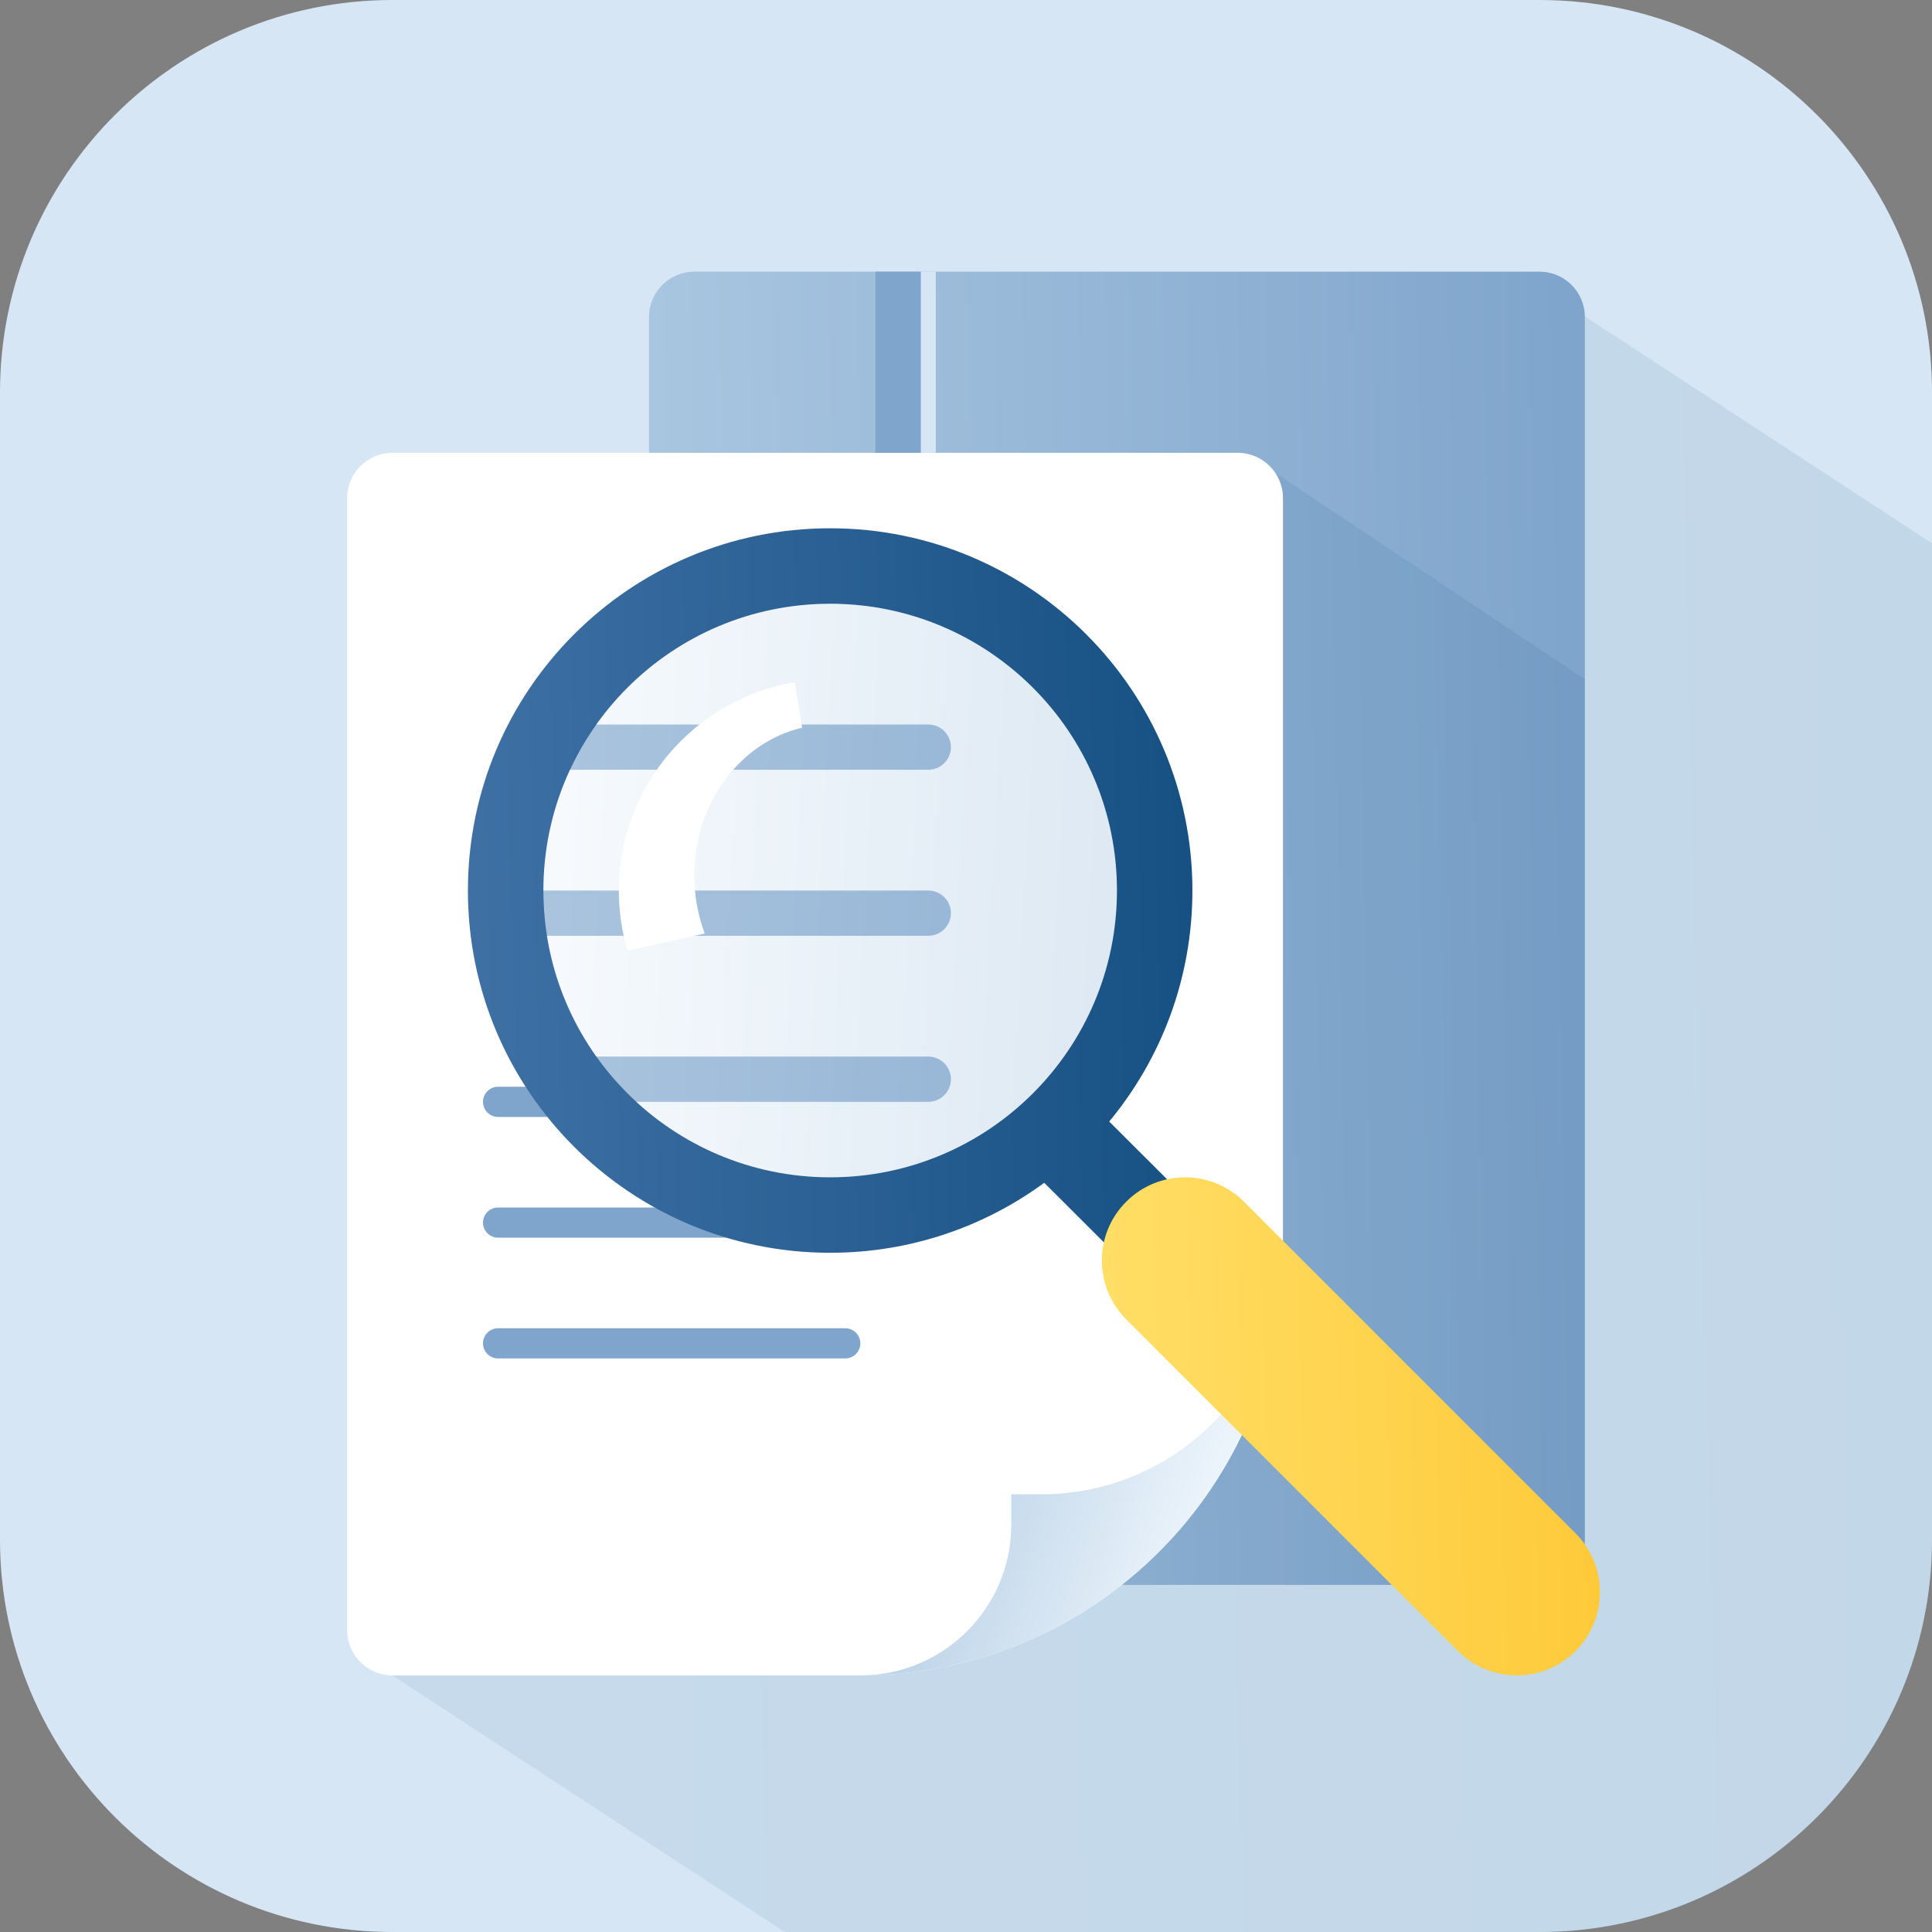
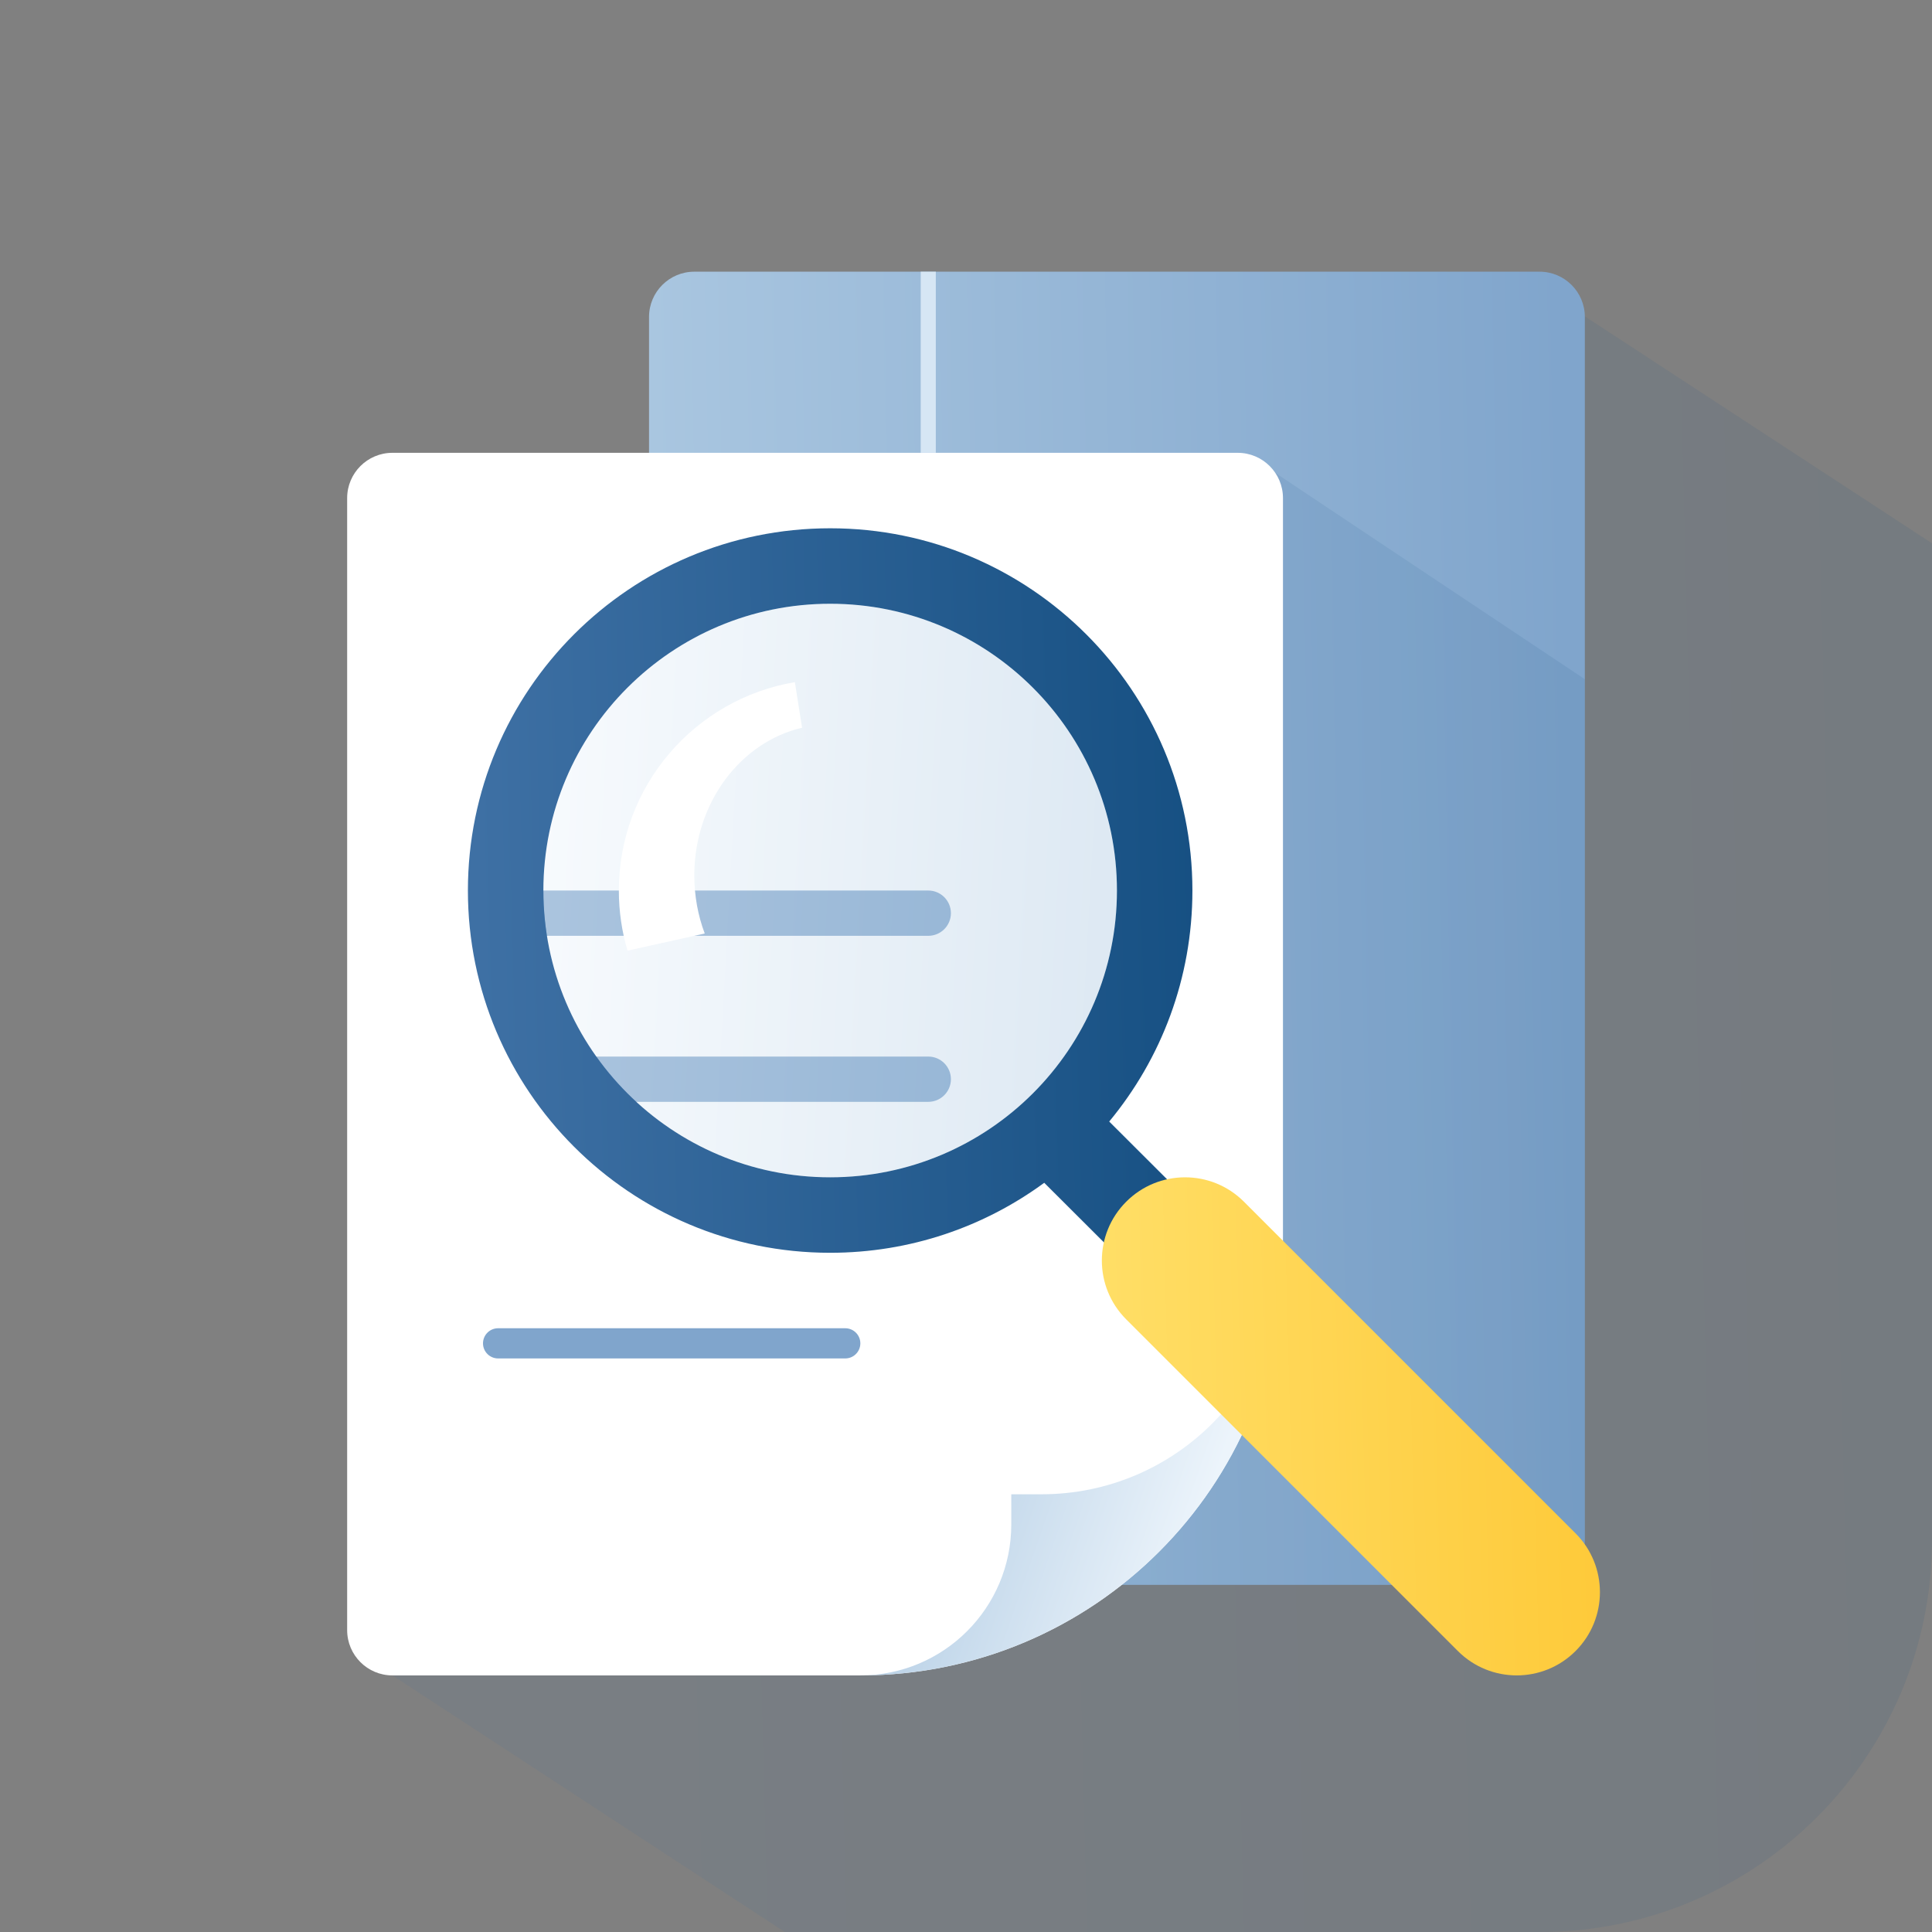
<svg xmlns="http://www.w3.org/2000/svg" width="128" height="128" viewBox="0 0 128 128" fill="none">
  <rect x="0" y="0" width="128" height="128" fill="#808080" stroke="none" />
-   <path d="M0 26C0 11.641 11.641 0 26 0H102C116.359 0 128 11.641 128 26V102C128 116.359 116.359 128 102 128H26C11.641 128 0 116.359 0 102V26Z" fill="#D6E6F4" />
  <path opacity="0.1" fill-rule="evenodd" clip-rule="evenodd" d="M26 111L52 128H102C116.359 128 128 116.359 128 102V35.996L102 19L26 37V111Z" fill="url(#paint0_linear_472039664)" />
  <path d="M43 21C43 19.343 44.343 18 46 18H102C103.657 18 105 19.343 105 21V102C105 103.657 103.657 105 102 105H46C44.343 105 43 103.657 43 102V21Z" fill="url(#paint1_linear_472039664)" />
  <path opacity="0.1" d="M105 45V102C105 103.657 103.657 105 102 105H46C44.343 105 43 103.657 43 102V31H84L105 45Z" fill="url(#paint2_linear_472039664)" />
  <path d="M23 33C23 31.343 24.343 30 26 30H82C83.657 30 85 31.343 85 33V83C85 98.464 72.464 111 57 111H26C24.343 111 23 109.657 23 108V33Z" fill="white" />
  <path d="M67 99H69C77.837 99 85 91.837 85 83C85 98.464 72.464 111 57 111C62.523 111 67 106.523 67 101V99Z" fill="url(#paint3_linear_472039664)" />
  <path d="M32 89C32 88.448 32.448 88 33 88H56C56.552 88 57 88.448 57 89C57 89.552 56.552 90 56 90H33C32.448 90 32 89.552 32 89Z" fill="#80A5CC" />
-   <path d="M32 81C32 80.448 32.448 80 33 80H56C56.552 80 57 80.448 57 81C57 81.552 56.552 82 56 82H33C32.448 82 32 81.552 32 81Z" fill="#80A5CC" />
-   <path d="M32 73C32 72.448 32.448 72 33 72H38V74H33C32.448 74 32 73.552 32 73Z" fill="#80A5CC" />
  <path d="M38 70H61.5C62.328 70 63 70.672 63 71.5C63 72.328 62.328 73 61.5 73H38V70Z" fill="#80A5CC" />
  <path d="M34 59H61.5C62.328 59 63 59.672 63 60.5C63 61.328 62.328 62 61.5 62H34V59Z" fill="#80A5CC" />
-   <path d="M34 48H61.5C62.328 48 63 48.672 63 49.5C63 50.328 62.328 51 61.5 51H34V48Z" fill="#80A5CC" />
  <path opacity="0.4" d="M74 59C74 69.493 65.493 78 55 78C44.507 78 36 69.493 36 59C36 48.507 44.507 40 55 40C65.493 40 74 48.507 74 59Z" fill="url(#paint4_linear_472039664)" />
  <path fill-rule="evenodd" clip-rule="evenodd" d="M73.488 74.305C76.931 70.15 79 64.817 79 59C79 45.745 68.255 35 55 35C41.745 35 31 45.745 31 59C31 72.255 41.745 83 55 83C60.306 83 65.21 81.278 69.183 78.363L74.982 84.15L79.159 79.965L73.488 74.305ZM74 59C74 69.493 65.493 78 55 78C44.507 78 36 69.493 36 59C36 48.507 44.507 40 55 40C65.493 40 74 48.507 74 59Z" fill="url(#paint5_linear_472039664)" />
  <path d="M74.615 87.412C72.462 85.259 72.462 81.768 74.615 79.615C76.768 77.462 80.259 77.462 82.412 79.615L104.385 101.588C106.538 103.741 106.538 107.232 104.385 109.385C102.232 111.538 98.741 111.538 96.588 109.385L74.615 87.412Z" fill="url(#paint6_linear_472039664)" />
  <path d="M52.662 45.194C46.043 46.307 41 52.065 41 59C41 60.384 41.201 61.721 41.575 62.983L46.69 61.847C46.245 60.663 46 59.363 46 58C46 53.186 49.061 49.167 53.139 48.214L52.662 45.194Z" fill="white" />
  <path d="M61 18L62 18L62 30L61 30L61 18Z" fill="#D6E6F4" />
-   <path d="M58 18L61 18L61 30L58 30L58 18Z" fill="#80A5CC" />
  <defs>
    <linearGradient id="paint0_linear_472039664" x1="26" y1="19" x2="183.635" y2="15.004" gradientUnits="userSpaceOnUse">
      <stop stop-color="#3E70A4" />
      <stop offset="1" stop-color="#003E70" />
    </linearGradient>
    <linearGradient id="paint1_linear_472039664" x1="43" y1="18" x2="103.37" y2="16.883" gradientUnits="userSpaceOnUse">
      <stop stop-color="#A9C6E0" />
      <stop offset="1" stop-color="#80A5CC" />
    </linearGradient>
    <linearGradient id="paint2_linear_472039664" x1="43" y1="31" x2="138.83" y2="28.825" gradientUnits="userSpaceOnUse">
      <stop stop-color="#3E70A4" />
      <stop offset="1" stop-color="#003E70" />
    </linearGradient>
    <linearGradient id="paint3_linear_472039664" x1="59.5" y1="88.5" x2="81.227" y2="96.029" gradientUnits="userSpaceOnUse">
      <stop stop-color="#A9C6E0" />
      <stop offset="1" stop-color="#ECF4FB" />
    </linearGradient>
    <linearGradient id="paint4_linear_472039664" x1="36" y1="40" x2="75.973" y2="42.203" gradientUnits="userSpaceOnUse">
      <stop offset="0.003" stop-color="#ECF4FB" />
      <stop offset="1" stop-color="#A9C6E0" />
    </linearGradient>
    <linearGradient id="paint5_linear_472039664" x1="31" y1="35" x2="105.423" y2="33.024" gradientUnits="userSpaceOnUse">
      <stop stop-color="#3E70A4" />
      <stop offset="1" stop-color="#003E70" />
    </linearGradient>
    <linearGradient id="paint6_linear_472039664" x1="73" y1="78" x2="105.122" y2="77.166" gradientUnits="userSpaceOnUse">
      <stop stop-color="#FFDE66" />
      <stop offset="1" stop-color="#FECA3A" />
    </linearGradient>
  </defs>
</svg>